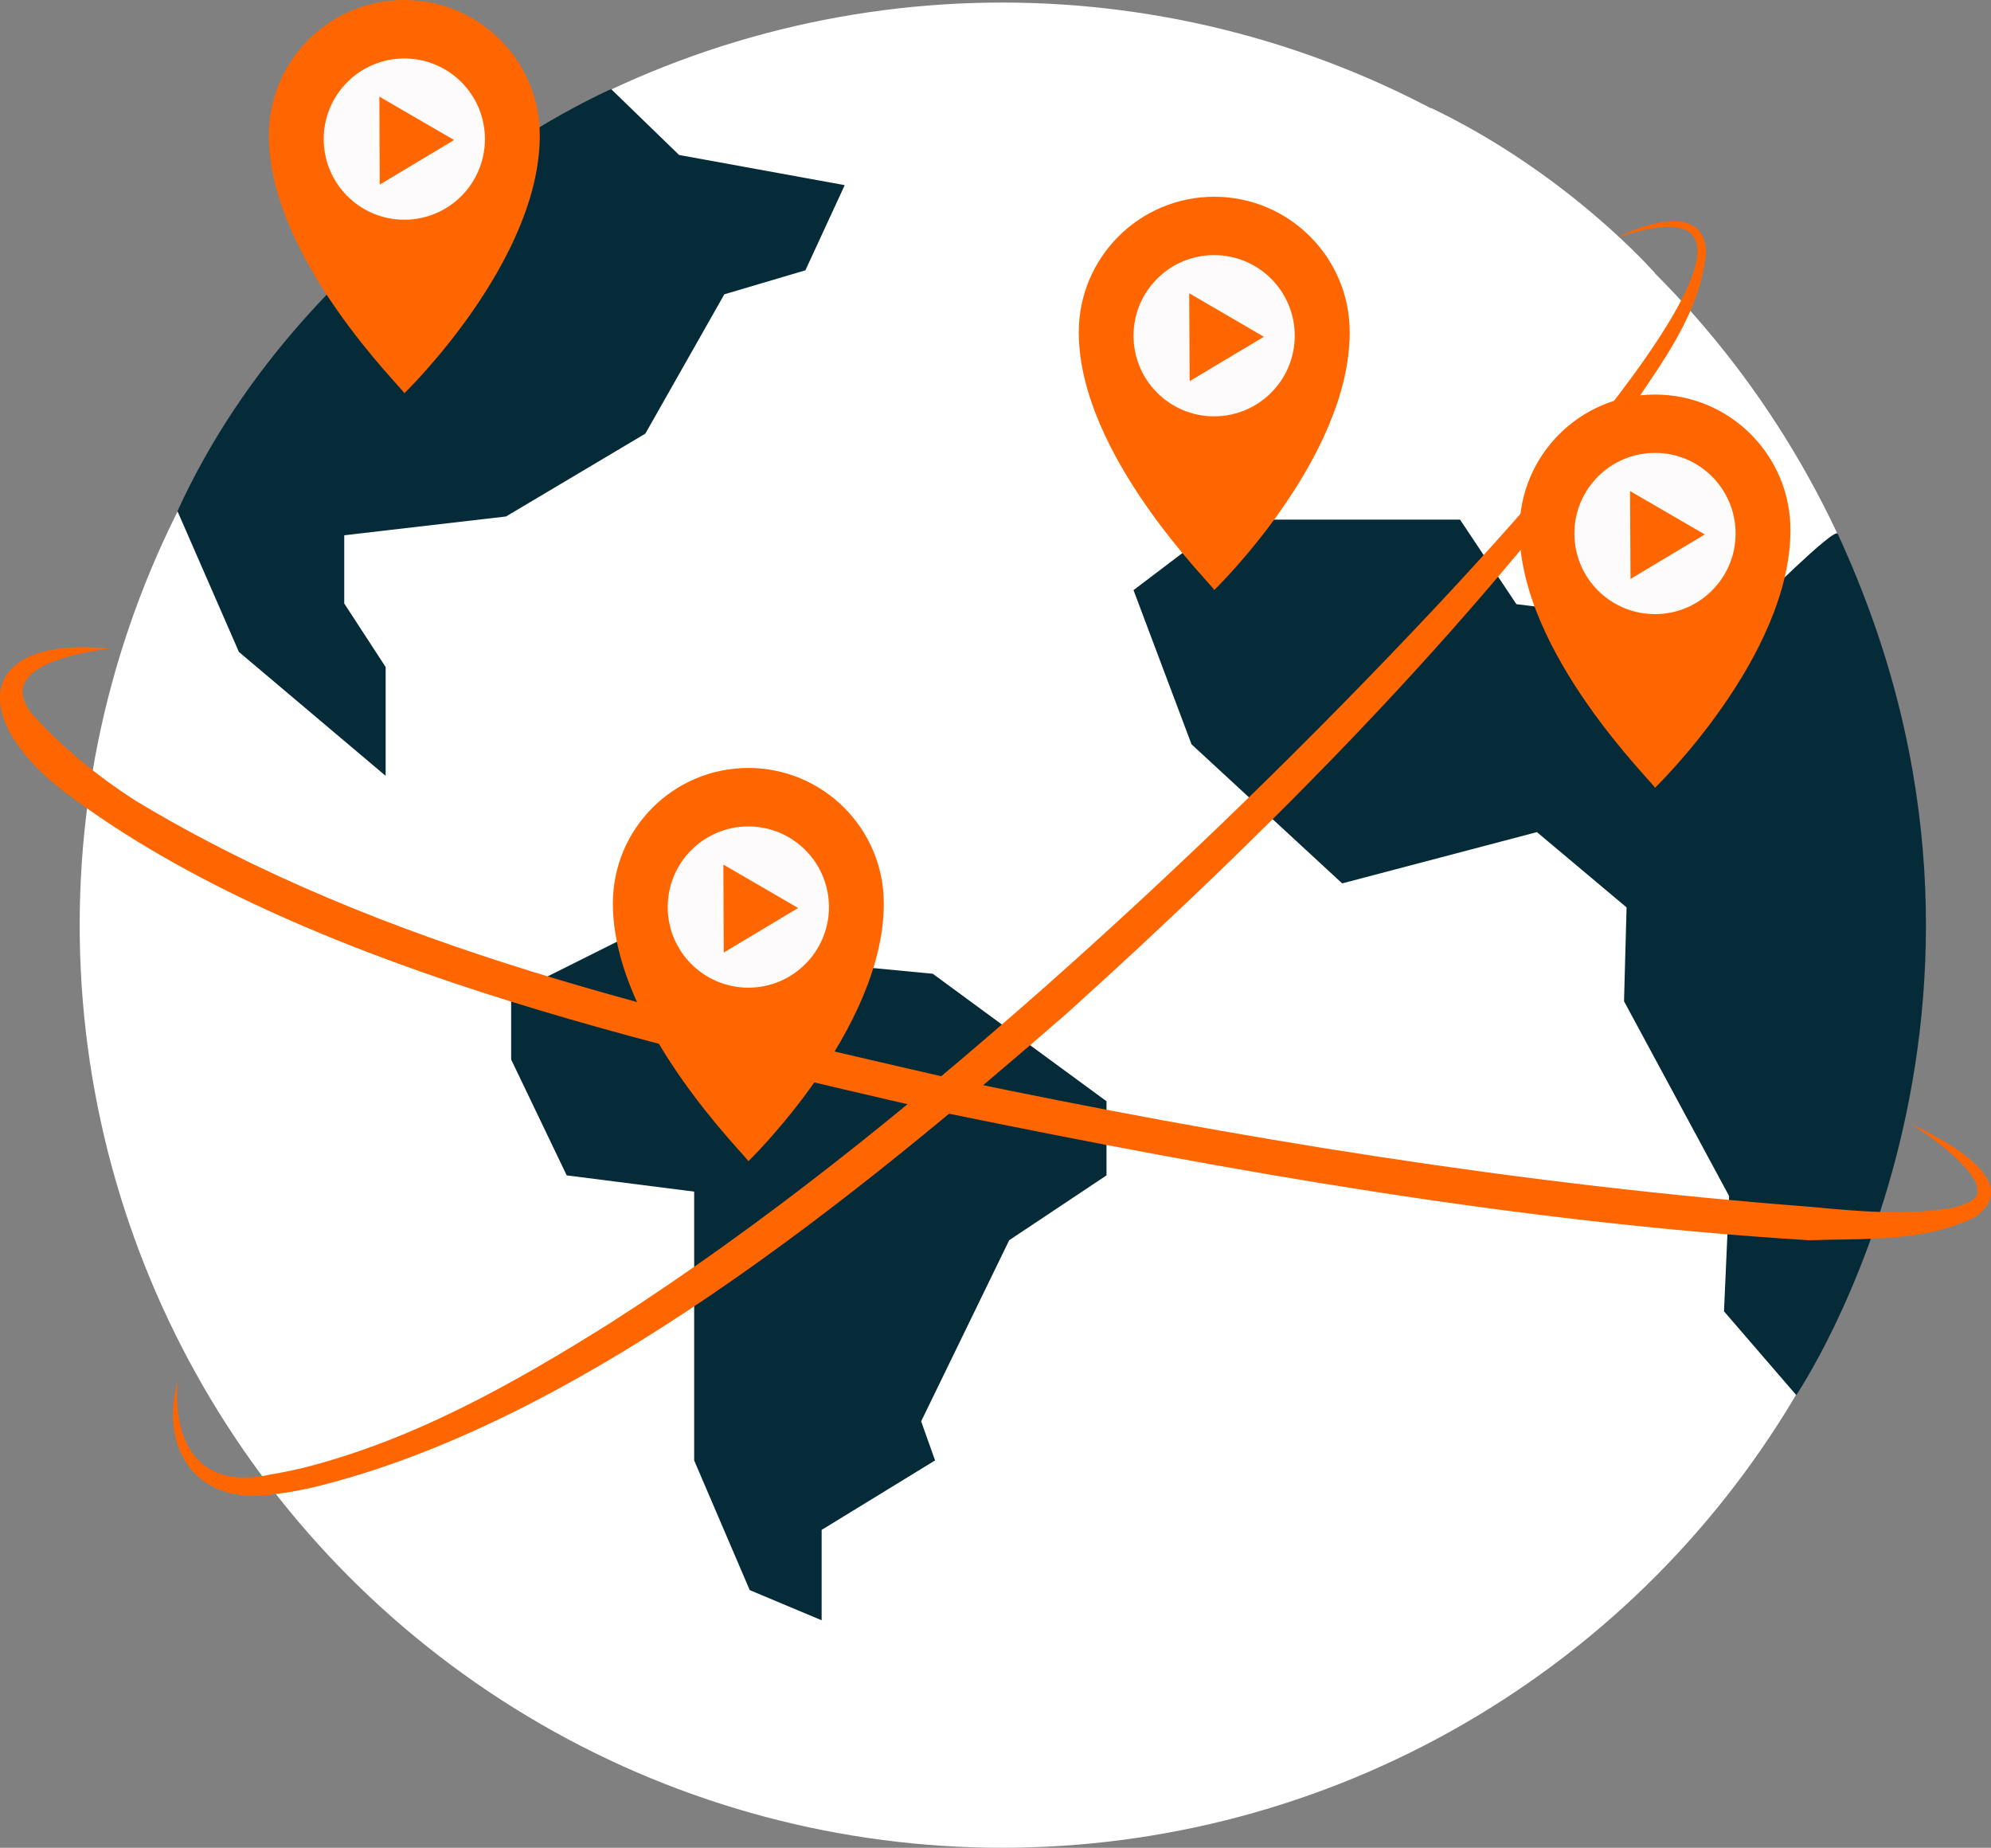
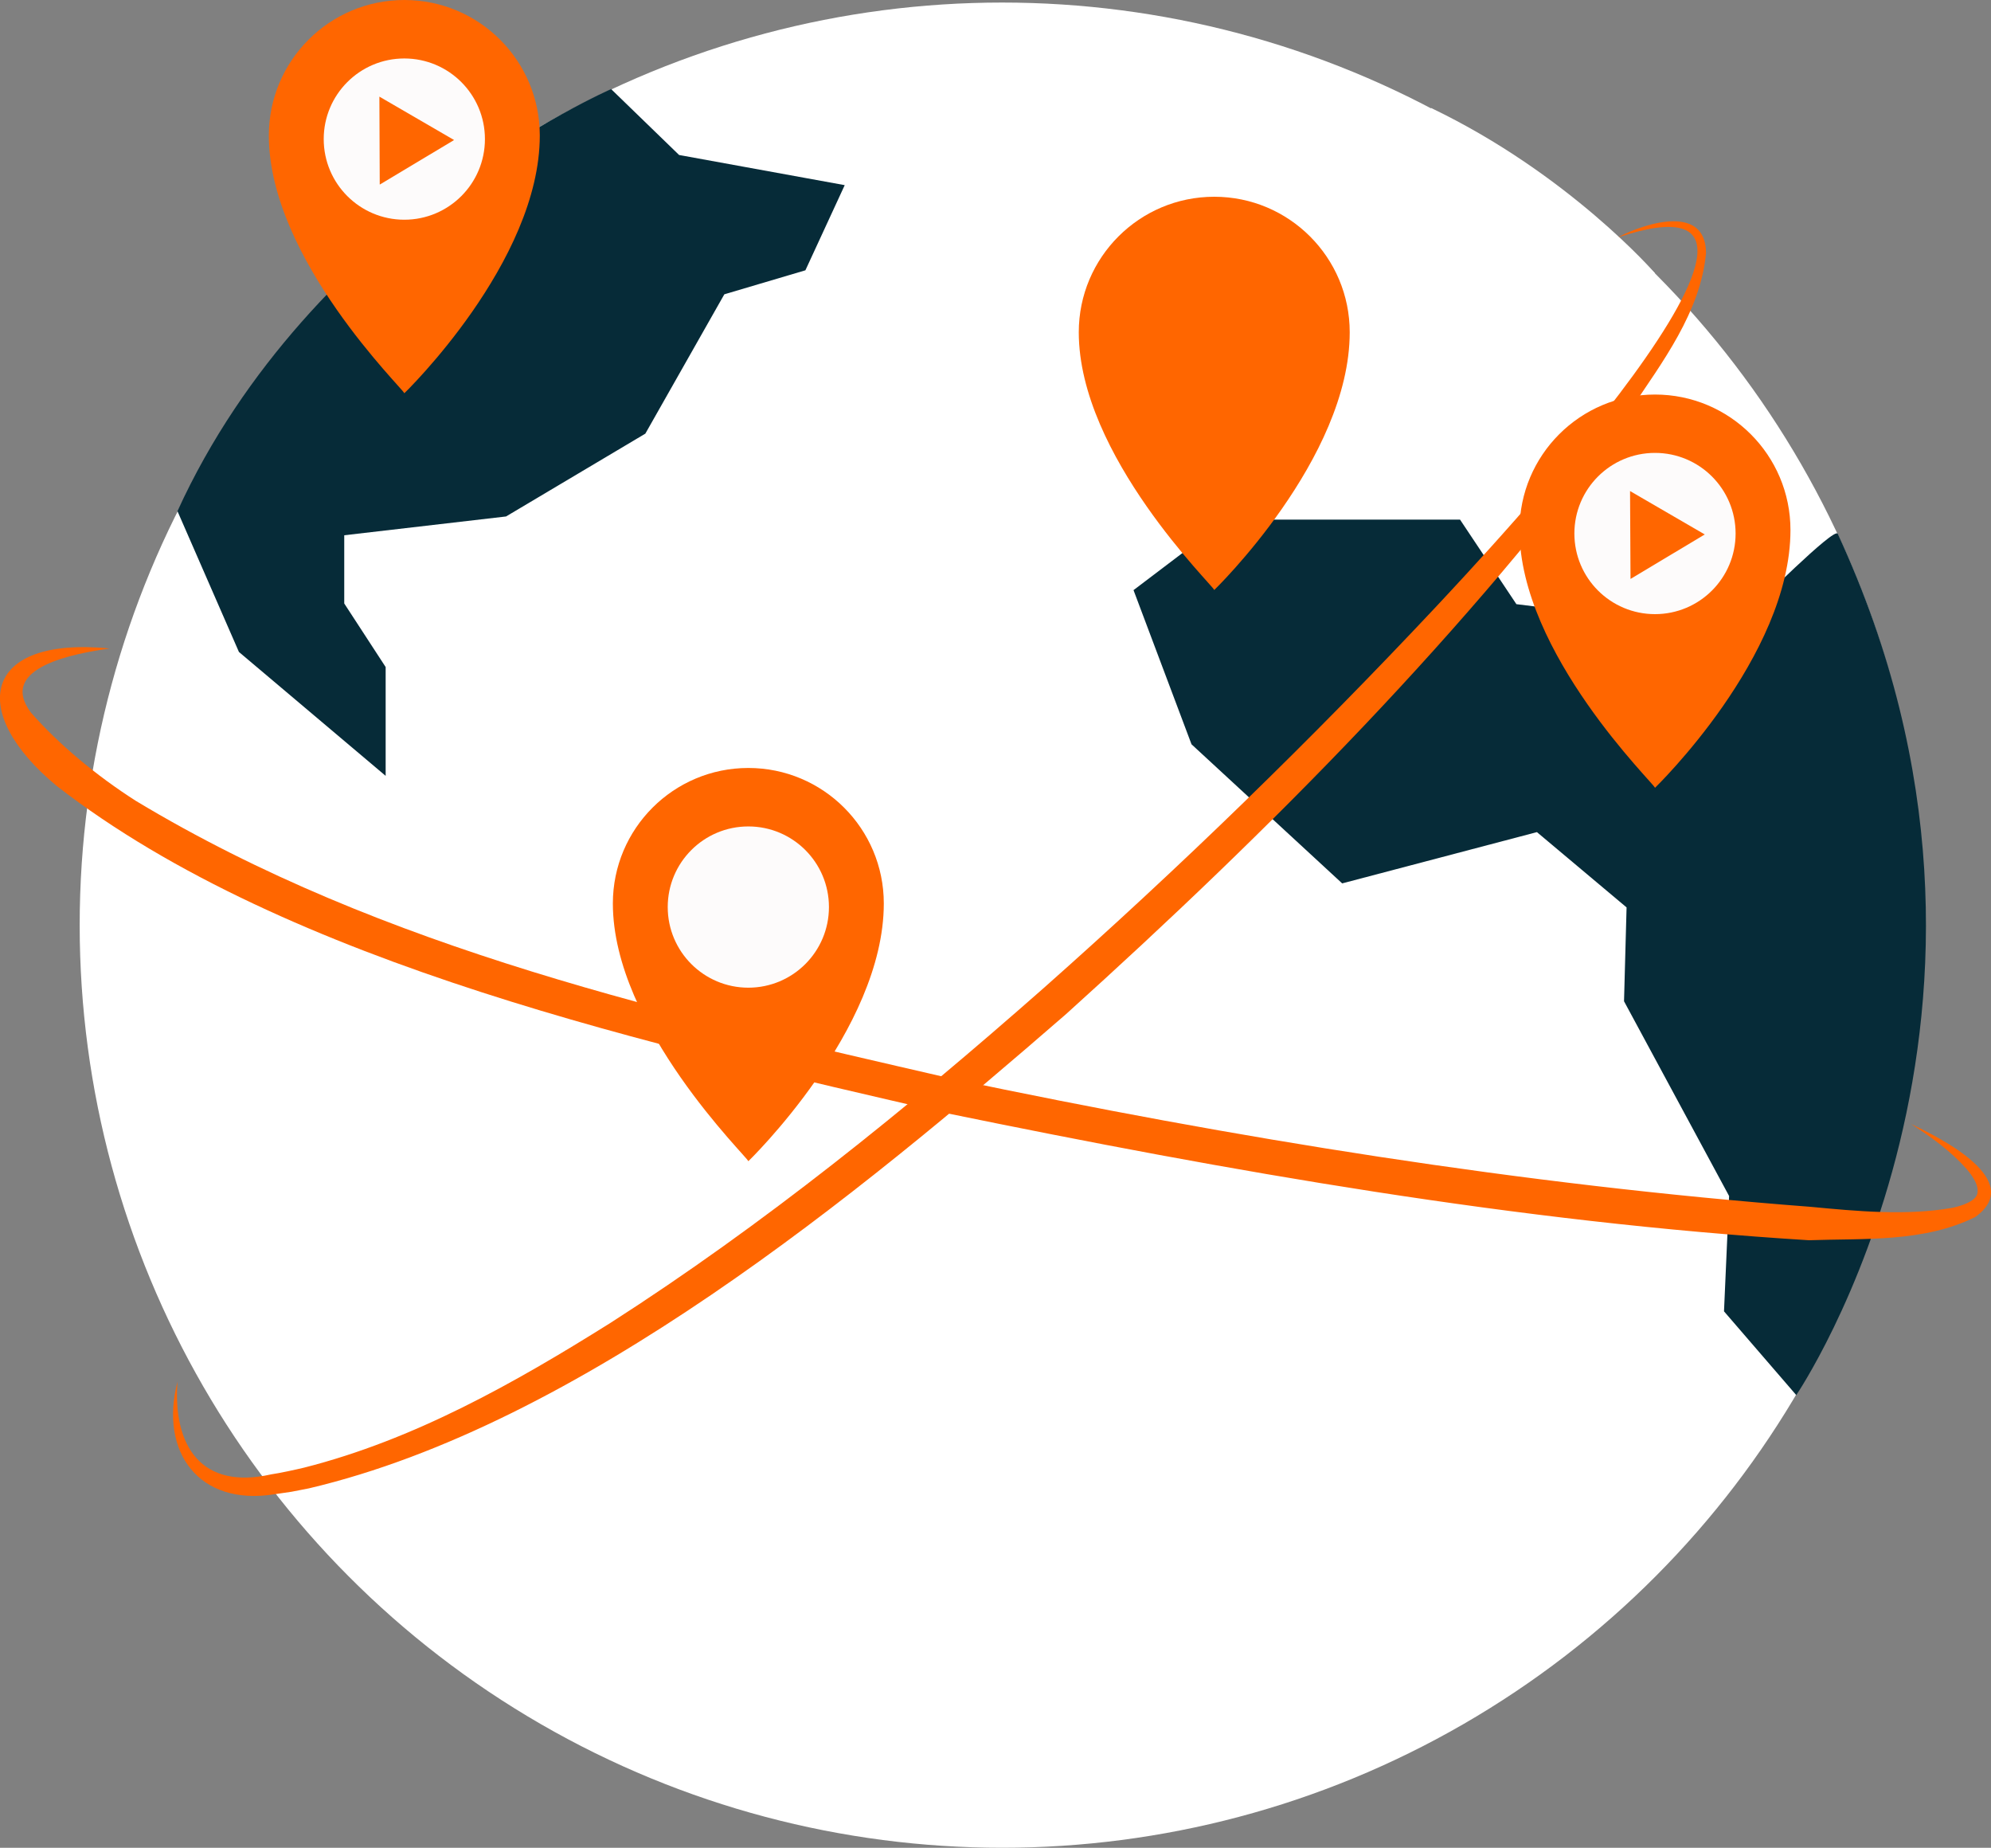
<svg xmlns="http://www.w3.org/2000/svg" id="Layer_2" viewBox="0 0 171.66 159.28">
  <rect x="0" y="0" width="171.66" height="159.28" fill="#808080" stroke="none" />
  <defs>
    <style>.cls-1{fill:#fff;}.cls-2{fill:#f60;}.cls-3{fill:#062b38;}.cls-4{fill:#fdfbfb;}</style>
  </defs>
  <g id="NEW">
    <circle class="cls-1" cx="86.4" cy="79.75" r="79.53" />
-     <path class="cls-3" d="m15.3,44.06l5.3,12.14,12.65,10.68v-9.38l-3.57-5.48v-5.88l13.95-1.62,12.01-7.14,6.81-12.01,6.99-2.07,3.39-7.34-14.28-2.6-5.86-5.68S26.77,18.94,15.3,44.06Z" />
+     <path class="cls-3" d="m15.3,44.06l5.3,12.14,12.65,10.68v-9.38l-3.57-5.48v-5.88l13.95-1.62,12.01-7.14,6.81-12.01,6.99-2.07,3.39-7.34-14.28-2.6-5.86-5.68S26.77,18.94,15.3,44.06" />
    <path class="cls-2" d="m46.54,11.68c0,10.93-11.68,22.22-11.68,22.22,0-.29-11.68-11.58-11.68-22.22,0-6.45,5.23-11.68,11.68-11.68s11.68,5.23,11.68,11.68Z" />
    <g id="playbutton">
      <circle class="cls-4" cx="34.86" cy="11.99" r="6.95" />
      <polyline class="cls-2" points="32.76 15.9 39.15 12.07 32.71 8.33 32.74 15.9" />
    </g>
    <path class="cls-1" d="m123.39,9.32l-6.74,4.24h-6.31l-6.06,6.06,1.46,4.61,3.64,1.21,9.22-2.18,16.73,4.61,7.36-4.32s-7.41-8.54-19.3-14.24Z" />
    <path class="cls-3" d="m158.44,46.01c-.28-.6-7.16,6.29-7.16,6.29l-2.65,1.99-17.89-2.21-4.86-7.29h-20.13l-8.02,6.08,5,13.29,12.99,11.99,16.79-4.42,7.73,6.49-.22,8.09,9.06,16.79-.44,9.94,6.23,7.22s22.57-33.2,3.58-74.24Z" />
-     <polygon class="cls-3" points="56.05 79.75 44.07 85.74 44.07 91.33 48.86 101.32 59.85 102.72 59.85 125.89 64.64 137.07 70.84 139.67 70.84 131.88 80.62 125.89 79.42 122.52 87.01 106.91 95.4 101.32 95.4 94.93 80.42 83.94 60.25 82.01 56.05 79.75" />
    <path class="cls-2" d="m116.37,28.64c0,10.93-11.68,22.22-11.68,22.22,0-.29-11.68-11.58-11.68-22.22,0-6.45,5.23-11.68,11.68-11.68s11.68,5.23,11.68,11.68Z" />
    <g id="playbutton-2">
-       <circle class="cls-4" cx="104.68" cy="28.94" r="6.95" />
      <polyline class="cls-2" points="102.58 32.85 108.97 29.03 102.53 25.28 102.57 32.85" />
    </g>
    <path class="cls-2" d="m139.57,20.42c2.37-1.23,7.5-2.82,7.52,1.4-.48,5.09-3.78,9.41-6.5,13.48-14.12,19.2-31.01,36.18-48.68,52.12-17.91,15.55-41.95,35.39-65.28,40.88,0,0-1.49.29-1.49.29,0,0-1.5.22-1.5.22-6.45,1.03-9.92-3.6-8.34-9.7-.4,5.55,2.07,9.35,8.09,7.98.72-.1,2.13-.41,2.84-.58,9.49-2.41,18.1-7.27,26.38-12.46,13.23-8.48,25.51-18.43,37.33-28.84,11.8-10.45,23.13-21.46,33.92-32.96,3.54-3.8,36.39-38.61,15.7-31.81h0Z" />
    <path class="cls-2" d="m164.72,96.87c2.63,1.24,9.95,4.9,5.58,8.04-4.45,2.2-9.55,1.83-14.34,2-25.08-1.55-49.94-5.94-74.54-10.99-24.41-5.67-56.57-12.67-76.53-28.17-7.69-6.37-6.43-12.93,4.57-11.85-2.88.41-9.73,1.59-6.8,5.52,2.41,2.75,5.66,5.45,9.06,7.62,21.31,12.84,46.24,18.39,70.33,23.94,24.41,5.13,49.19,9.15,74.06,11.05,4.01.38,8.24.78,12.19.09.92-.19,1.91-.56,2.15-1.12.26-.74-.39-1.65-.92-2.26-1.34-1.51-3.06-2.76-4.81-3.88h0Z" />
    <path class="cls-2" d="m154.37,45.69c0,10.93-11.68,22.22-11.68,22.22,0-.29-11.68-11.58-11.68-22.22,0-6.45,5.23-11.68,11.68-11.68s11.68,5.23,11.68,11.68Z" />
    <g id="playbutton-3">
      <circle class="cls-4" cx="142.69" cy="45.99" r="6.95" />
      <polyline class="cls-2" points="140.59 49.9 146.98 46.07 140.54 42.33 140.58 49.9" />
    </g>
    <path class="cls-2" d="m76.2,77.88c0,10.93-11.68,22.22-11.68,22.22,0-.29-11.68-11.58-11.68-22.22,0-6.45,5.23-11.68,11.68-11.68s11.68,5.23,11.68,11.68Z" />
    <g id="playbutton-4">
      <circle class="cls-4" cx="64.52" cy="78.19" r="6.95" />
-       <polyline class="cls-2" points="62.42 82.1 68.81 78.27 62.37 74.53 62.4 82.1" />
    </g>
  </g>
</svg>